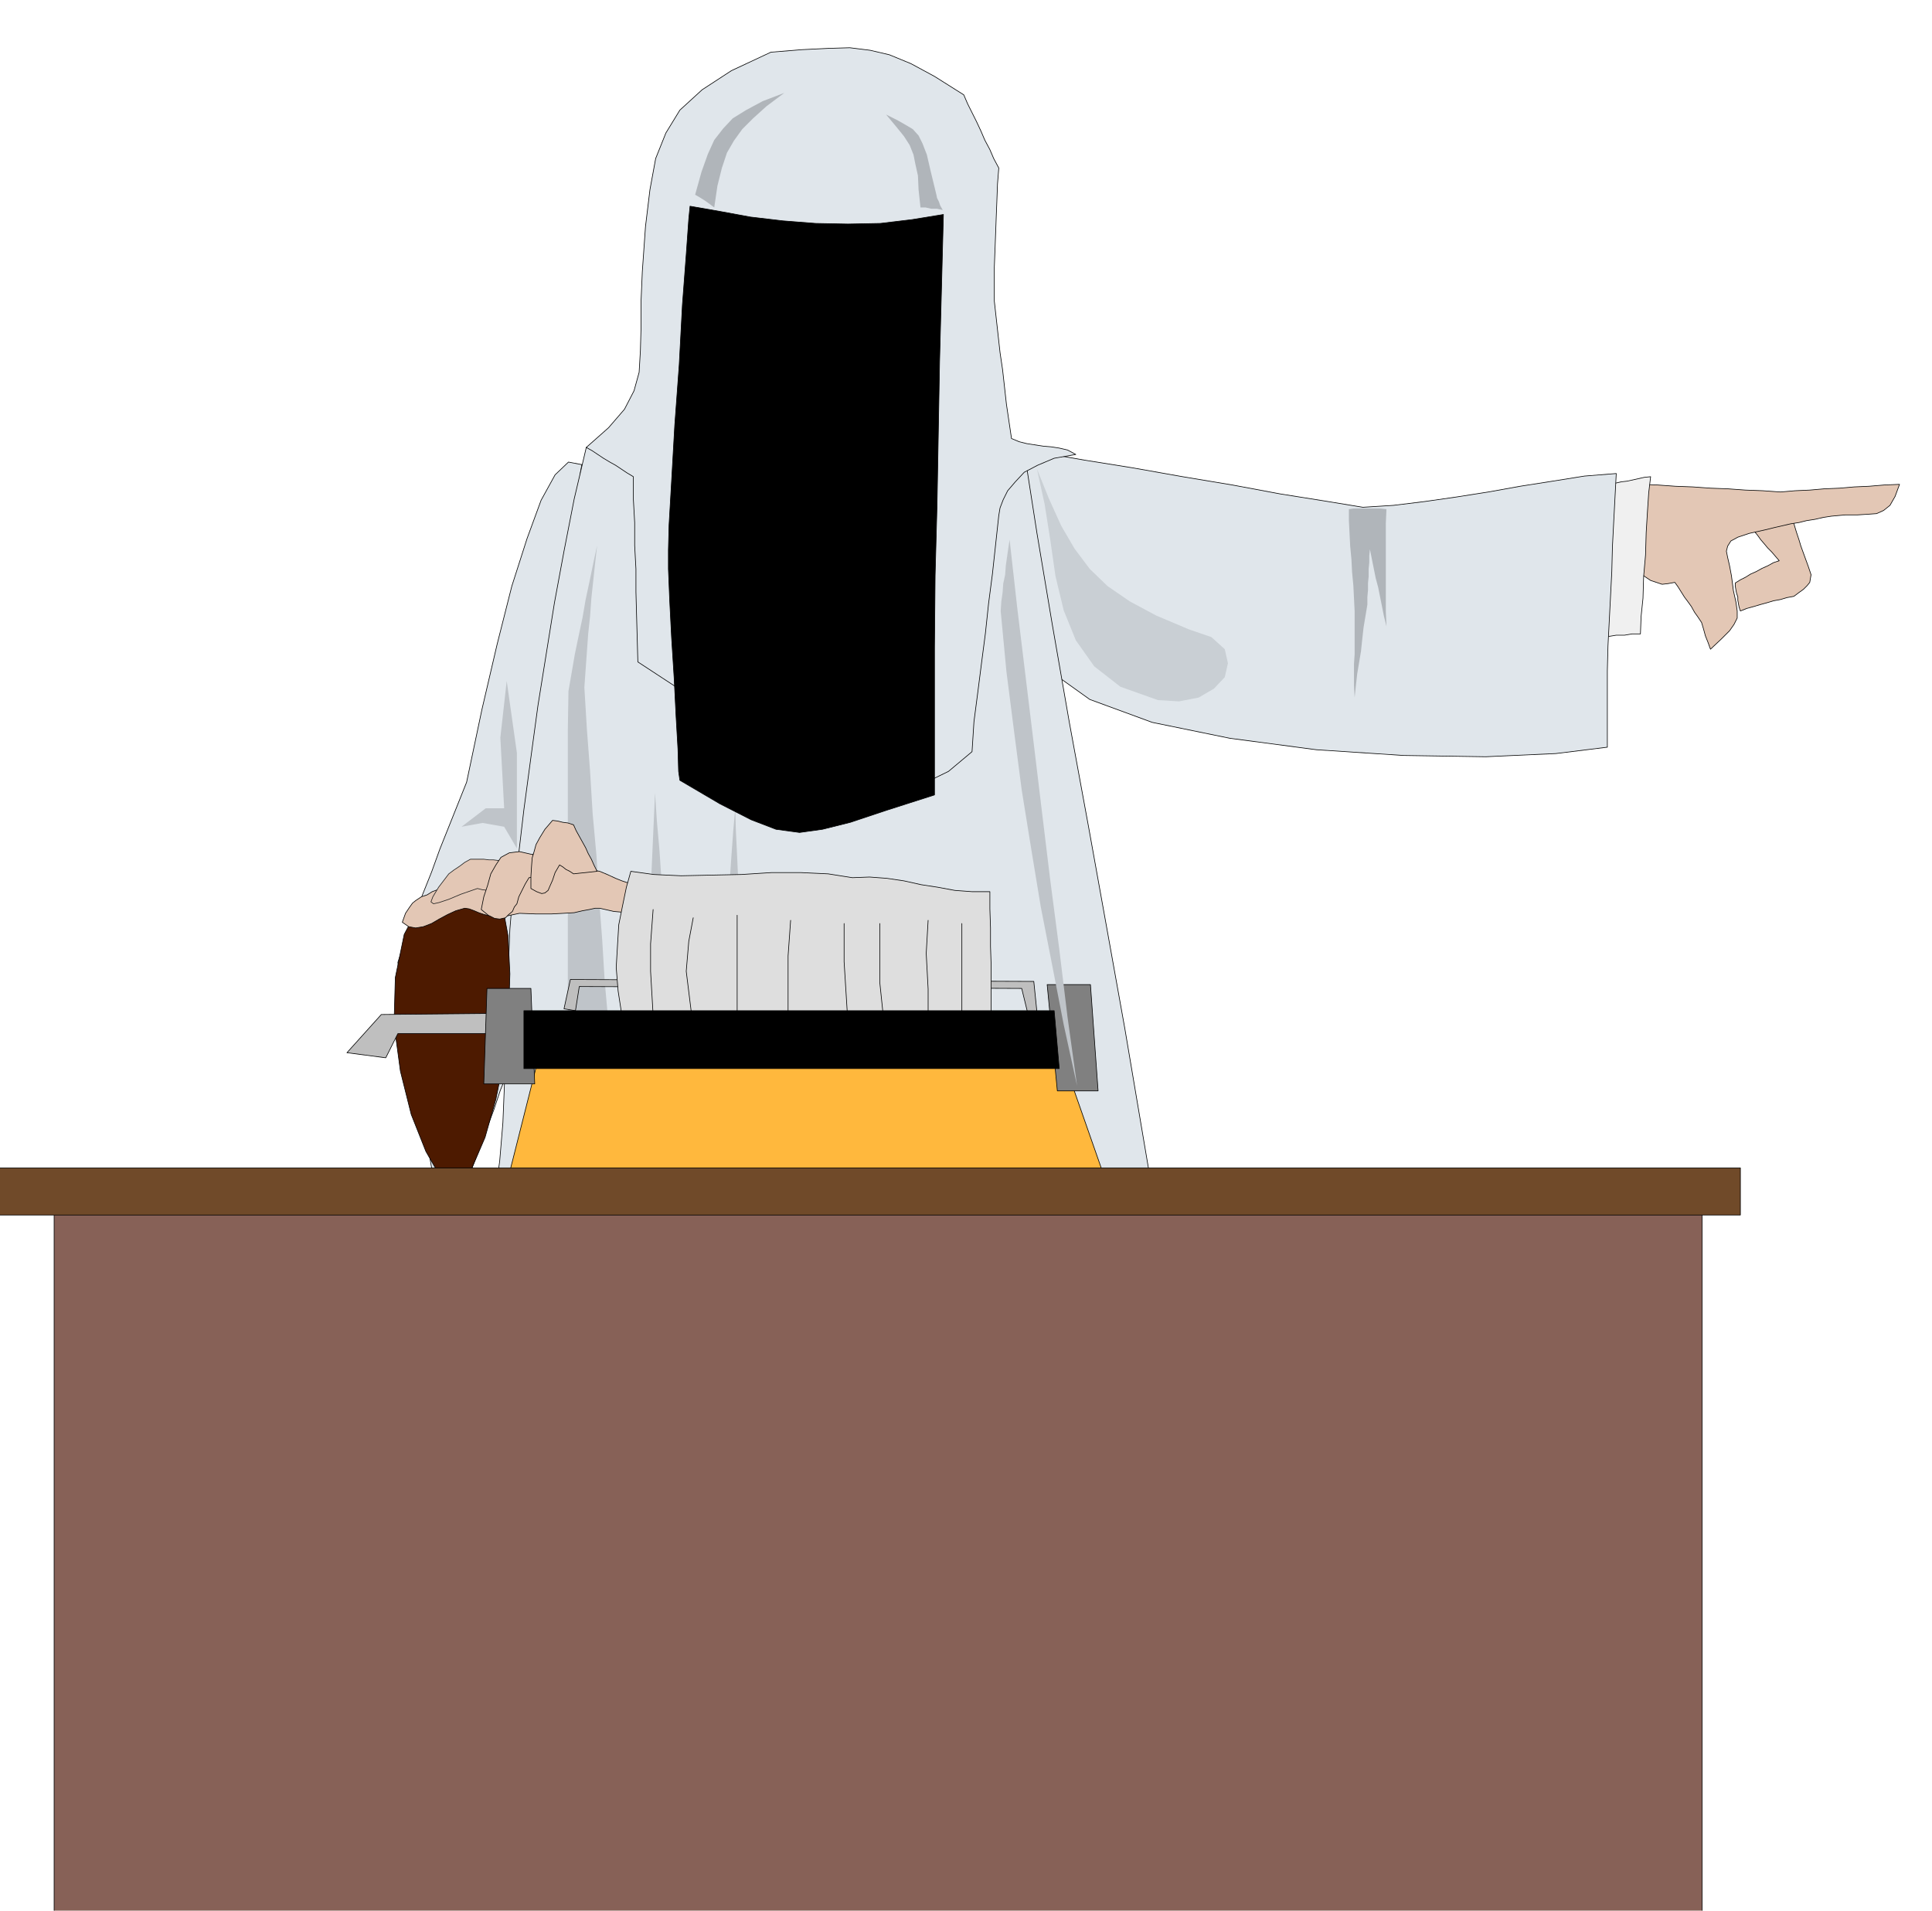
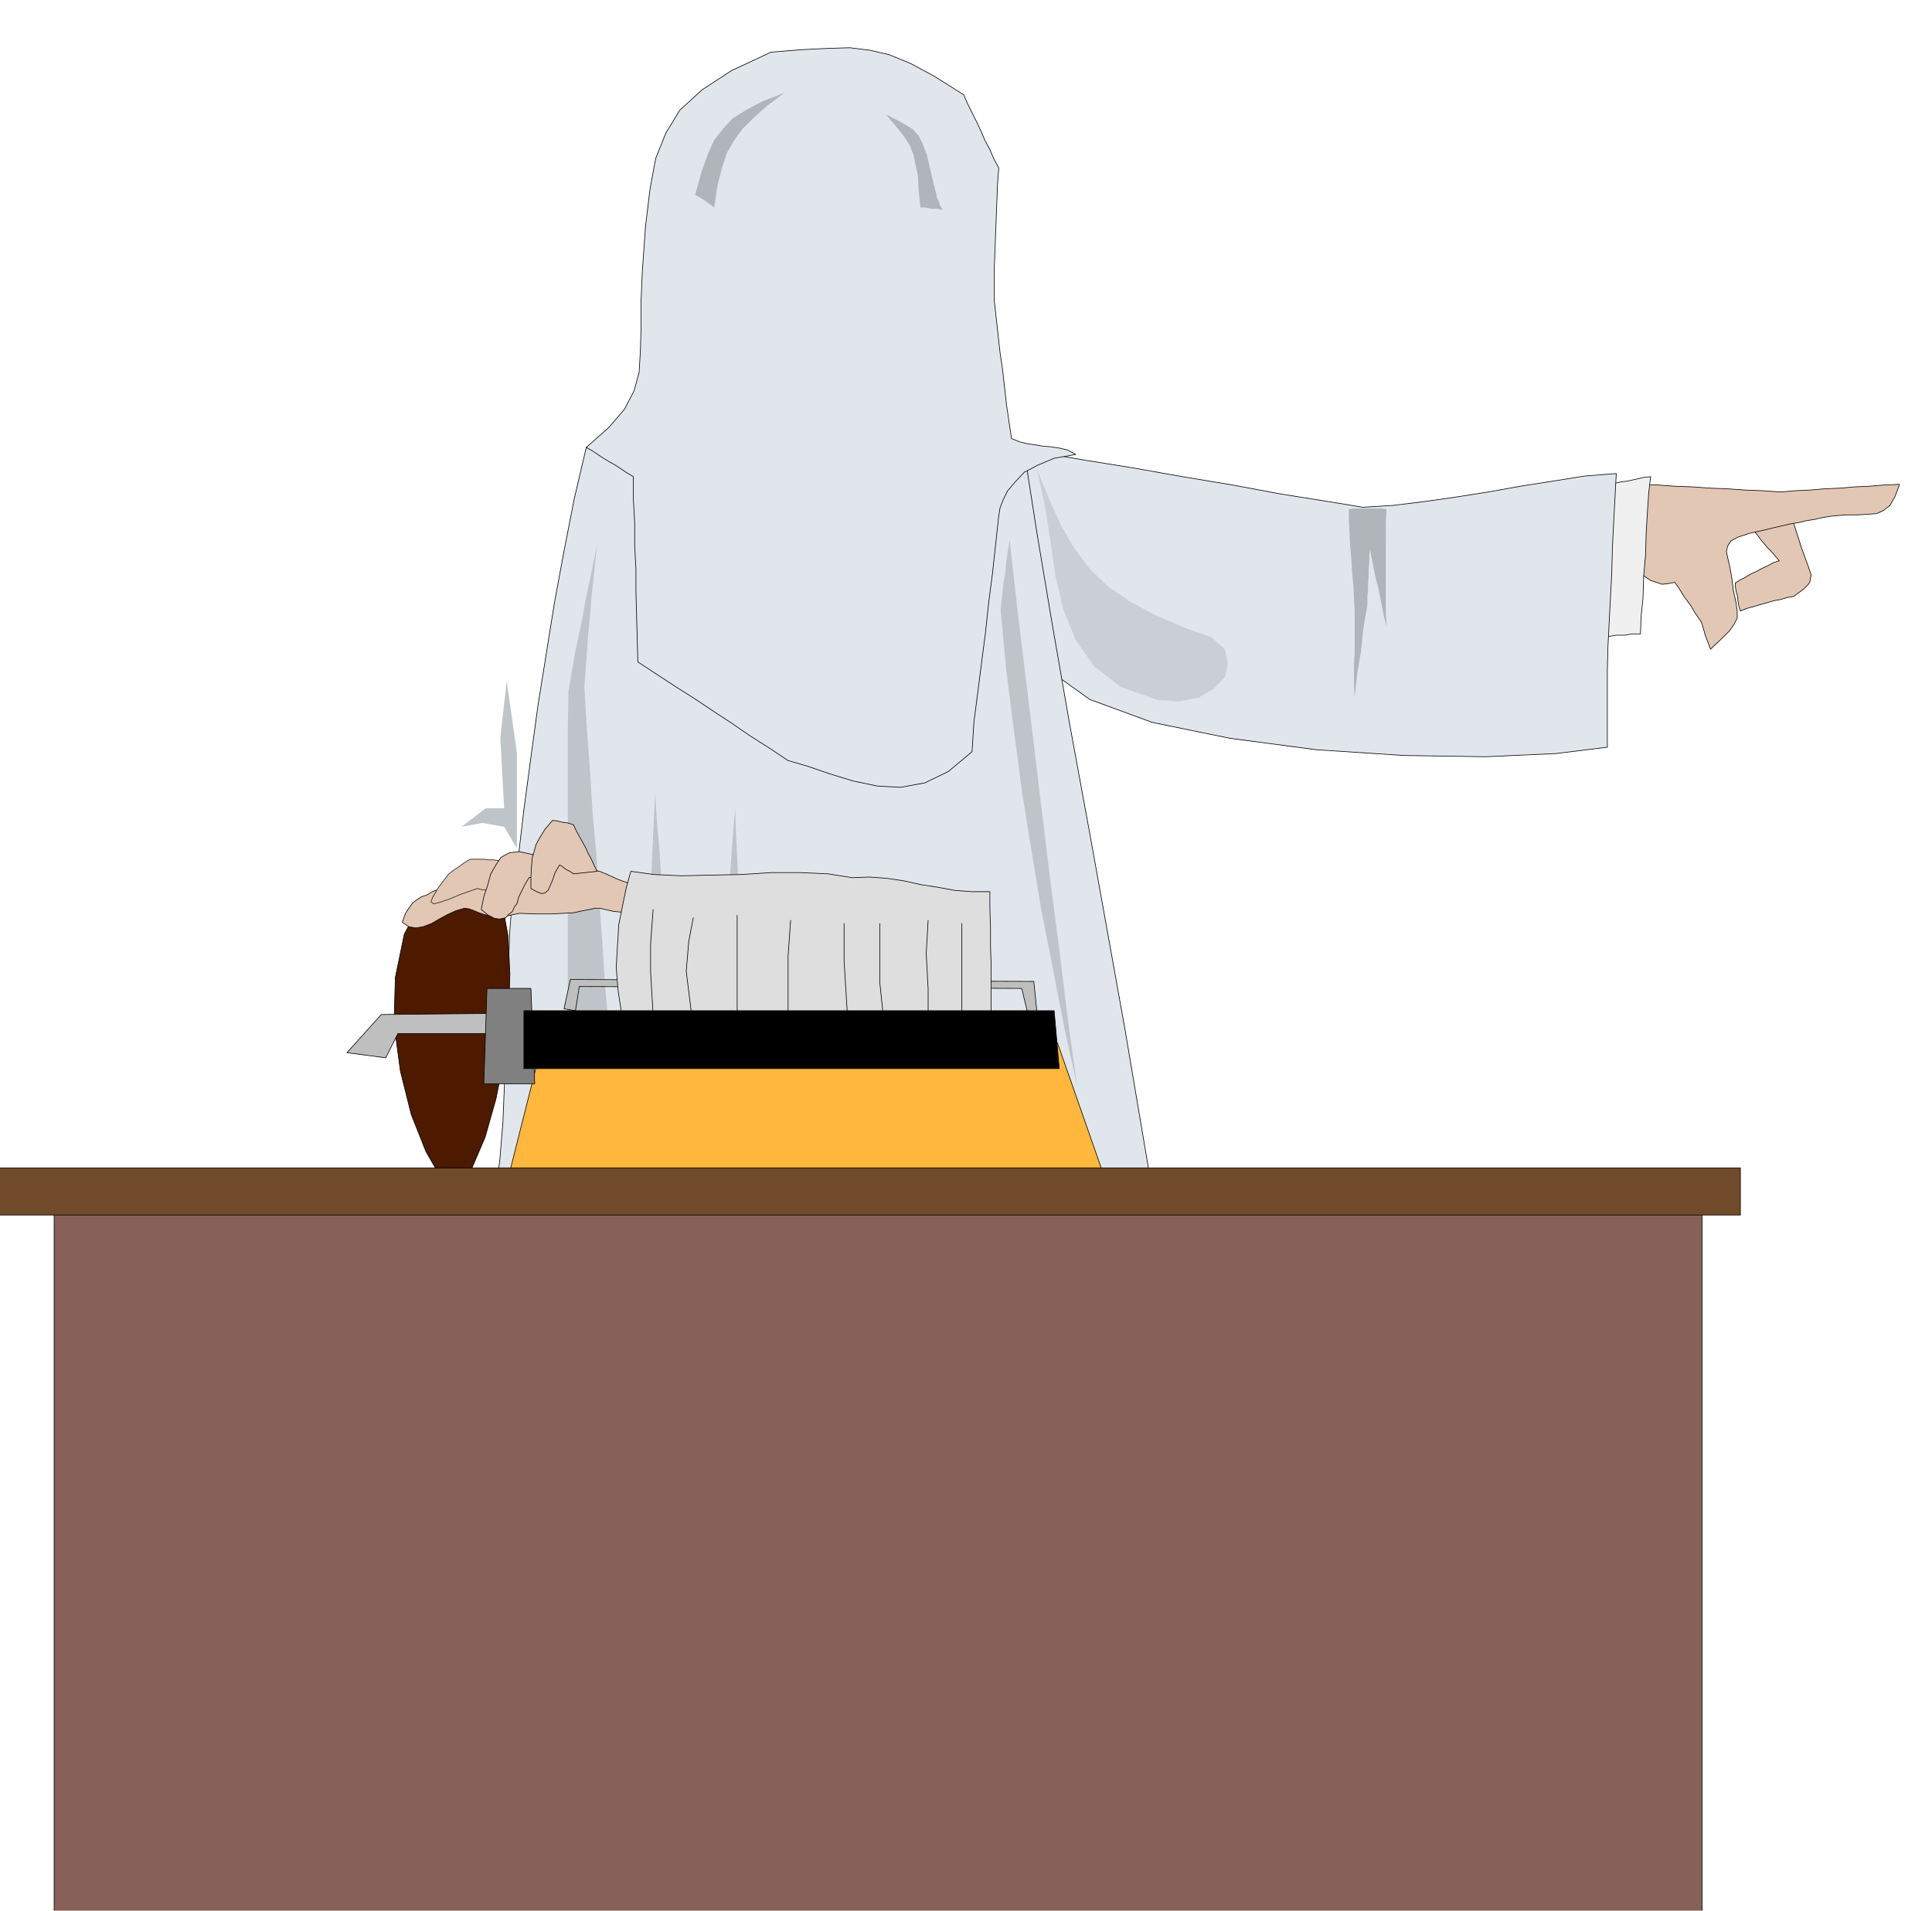
<svg xmlns="http://www.w3.org/2000/svg" fill-rule="evenodd" height="485.069" preserveAspectRatio="none" stroke-linecap="round" viewBox="0 0 3035 3002" width="490.455">
  <style>.pen0{stroke:#000;stroke-width:1;stroke-linejoin:round}.brush1{fill:#e3c7b5}.brush2{fill:#e0e6eb}.brush4{fill:#bfc4c9}.pen1{stroke:none}.brush5{fill:#bfbfbf}.brush6{fill:#000}.brush9{fill:gray}.brush12{fill:#b0b5ba}</style>
  <path class="pen0 brush1" d="m2751 829 5 6 5 6 5 7 6 7 5 6 6 6 6 7 6 7-9 3-9 5-9 4-9 5-9 4-8 5-8 4-8 5v5l1 6 1 5 2 6v5l1 6 1 5 2 6 10-4 11-3 10-3 11-3 10-3 11-2 10-3 11-2 8-6 7-5 6-6 4-5 1-6 1-6-2-6-2-6-4-11-4-11-4-11-3-10-4-12-3-10-3-11-3-10-9 2-7 3-9 3-7 3-8 3-7 3-8 3-7 4z" />
  <path class="pen0 brush1" d="m2577 761 27 1 28 2 27 1 28 2 27 1 28 2 27 1 28 2 23-2 23-1 23-2 24-1 23-2 23-1 24-2 24-1-7 19-8 14-10 8-11 5-14 1-16 1h-19l-22 2-13 2-13 3-13 2-12 3-13 2-13 3-13 3-12 3-27 6-18 6-11 6-5 8-2 8 2 10 3 13 3 16 3 23 4 18 2 14v11l-5 10-7 10-13 13-17 16-4-11-4-10-3-11-3-10-6-9-5-7-5-9-5-7-6-8-5-8-5-8-5-7-11 2-9 1-9-3-9-3-9-6-8-6-9-8-8-7 2-18 2-15 2-15 3-14 1-15 3-15 2-16 3-16z" />
-   <path class="pen0 brush2" d="m914 730-21-4-21 20-22 40-22 60-24 75-23 91-24 103-24 114-14 35-14 35-14 35-13 36-14 35-13 35-14 36-12 36 6 40 7 40 6 40 7 41 6 40 7 41 7 40 7 41 6 3 7 3 7 3 7 4 7 3 7 3 7 3 7 4 10-30 11-29 11-30 11-29 10-30 12-29 10-29 12-29 3-60 3-60 3-60 4-60 3-60 4-59 3-60 4-59 2-20 9-49 11-70 14-78 12-79 11-66 6-45 2-11z" />
  <path class="pen0" style="fill:#f0f0f0" d="m2520 763 9-2 9-2 9-2 9-1 9-2 9-2 9-2 10-1-3 25-2 30-2 33-1 35-3 34-1 34-3 29-1 27h-13l-12 2h-13l-12 2h-13l-13 1-13 1-12 1 2-11 6-27 8-38 10-44 8-45 8-38 3-27-1-10z" />
  <path class="pen0 brush2" d="m1575 703 60 8 69 12 75 12 79 14 78 13 75 14 69 11 61 10 48-3 49-6 49-7 51-8 50-9 51-8 50-8 50-4-2 38-2 38-2 39-1 39-2 39-2 39-2 39-1 39v120l-81 10-110 5-129-2-137-9-136-18-122-25-98-36-63-45-13-42-10-44-8-46-6-45-8-46-7-45-10-43-12-40z" />
  <path class="pen0 brush2" d="m921 703-19 81-16 82-15 81-13 81-13 81-11 81-11 82-10 85-7 42-5 61-3 73-2 79-3 78-3 74-5 60-6 44 128 9 129 11 130 10 131 8 130 4 130-1 128-10 127-17-21-124-24-142-28-156-29-161-30-163-27-155-24-143-19-122-20-11-16-9-15-8-13-6-14-8-15-8-16-9-19-9-26 2-65 6-93 8-104 11-105 10-89 9-61 6-18 3z" />
  <path class="pen1 brush4" d="M892 1596v-449l1-61 5-29 5-29 6-29 6-28 5-29 6-28 6-29 6-28-3 27-3 28-3 28-2 28-3 28-2 28-2 28-2 28 4 66 5 66 4 66 6 66 4 66 5 66 4 66 6 67h59l1-46 2-46 1-45 3-45 1-46 2-45 2-45 2-45 3 45 4 45 3 45 4 46 3 45 4 45 4 46 4 46 9-1 9-1h18l9-1 9-1h19l3-36 3-41 3-45 3-46 3-48 3-44 3-41 3-34 1 35 2 41 2 45 2 48 1 46 2 46 2 41 2 37-35-1h-35l-35-1h-34l-36-2-34-2-35-4-33-3z" />
  <path class="pen0 brush5" d="m886 1585 10-46 728 3 5 49-14 3-10-41-695-3-6 38-18-3z" />
  <path class="pen0 brush2" d="m1211 82-62 29-46 30-35 32-22 36-16 40-9 49-7 58-5 71-2 47v41l-1 36-2 34-8 29-15 29-25 29-35 31 9 5 9 6 9 6 10 6 9 5 9 6 9 6 10 6v36l2 36v36l2 37v36l1 37 1 36 1 37 29 19 29 19 30 19 30 20 29 19 29 20 30 19 30 20 31 9 35 12 36 11 38 8 37 2 38-7 37-18 37-31 3-47 6-46 6-47 6-46 5-47 6-46 5-46 5-46 2-12 5-13 7-14 12-14 14-15 21-11 26-11 34-6-13-7-13-3-13-2-12-1-13-2-13-2-12-3-12-5-4-27-4-27-3-27-3-27-4-27-3-27-3-27-3-27v-53l1-26 1-26 1-27 1-25 1-27 2-25-8-15-6-14-8-15-6-14-7-15-7-14-7-14-6-14-46-29-37-20-34-14-30-7-32-4-34 1-41 2-49 4z" />
-   <path class="pen0 brush6" d="m1084 324 46 8 49 9 51 6 51 4 51 1 51-1 50-6 49-8-3 116-3 115-2 112-2 113-3 111-1 113v232l-75 24-57 19-44 11-36 5-37-5-39-15-49-25-63-37-2-14-1-35-3-52-3-60-4-63-3-59-2-49v-30l1-39 4-69 5-88 7-95 5-94 6-79 4-56 2-20z" />
  <path class="pen0" style="fill:#4d1a00" d="m666 1410-31 58-14 68-2 73 10 74 17 68 23 58 24 42 25 22 23-37 21-49 17-60 13-64 7-68 2-65-3-60-9-49-14-4-14-4-14-3-14-2-16-3-15 1h-18l-18 4z" />
  <path class="pen0 brush5" d="m908 1591-309 3-54 60 61 8 19-38h283v-11l1-5v-12l-1-4v-1z" />
  <path class="pen0" style="fill:#ffb83d" d="m852 1638-56 222 943 1-78-223H852z" />
  <path class="pen0 brush9" d="m765 1553-5 150h80l-6-150h-69z" />
  <path d="M1025 1631h1v1h-1z" />
  <path class="pen0 brush1" d="m942 1427 22 5 22 2h20l18-3 13-6 10-9 4-12-1-14-20 1h-16l-14-1-11-2-12-4-10-4-13-6-12-5-17-3-15-3-17-3-15-2-17-3-15-3-17-3-15-2-13 2-9 5-9 4-7 6-9 5-8 5-10 4-10 4-10 3-9 4-8 2-8 3-9 1-8 3-8 3-8 5-9 3-9 6-5 4-5 7-6 9-5 14 10 7 11 2 12-2 13-5 12-7 13-7 13-6 14-4 7 1 8 3 7 3 9 3 9 2 12 1 15-1 19-4 26 1h24l19-1 17-1 13-3 11-2 9-2h7z" />
  <path class="brush1" style="stroke:#1f1f1f;stroke-width:1;stroke-linejoin:round" d="m798 1354-8-1-7-1-8-1h-7l-8-1h-21l-9 5-8 6-9 6-8 6-16 21-9 15-3 8 4 3 9-2 15-5 19-8 26-9 8 2 10 1 9 1 9 3 7-7 7-5 6-6 7-5-4-5-6-9-6-9 1-3z" />
  <path class="pen0 brush1" d="m838 1343-22-5-16 2-13 7-8 12-8 14-5 18-6 18-4 20 11 9 10 5 8 1 9-2 5-5 6-5 3-7 4-5 3-11 5-10 5-10 6-10 10-1 10-2-2-2-1-5-3-6-2-7-3-7-2-5-1-2 1 1z" />
  <path class="pen0 brush1" d="m938 1369-5-10-4-9-5-9-4-9-5-9-5-9-5-9-4-9-9-3-8-1-8-2-8-1-12 14-8 13-6 11-3 11-3 10-1 13-1 16v19l9 5 8 3 5-1 5-4 3-7 4-9 4-12 7-12 5 3 5 4 6 3 6 4 9-1 10-1 9-1 9-1z" />
  <path class="pen0" style="fill:#dedede" d="m988 1638-11-42-6-39-3-37 2-34 2-33 6-30 6-29 7-25 36 5 43 2 46-1 49-1 47-3h46l43 2 38 6 27-1 27 2 27 4 27 6 26 4 27 5 27 2h28v27l1 30v29l1 30v88l2 29h-136l-72 1-71 2h-74l-74 1H988z" />
-   <path class="pen0 brush9" d="m1645 1547 16 167h64l-12-167h-68z" />
  <path class="pen0 brush6" d="M823 1588h833l8 91H823v-91z" />
  <path class="pen0" style="fill:#876157" d="M85 1882h2589v1134H85V1882z" />
  <path class="pen1 brush12" d="M2119 800v18l1 20 1 20 2 21 1 20 2 21 1 20 1 20v68l-1 15v34l1 19 2-19 2-18 3-18 3-18 2-19 2-18 3-18 3-18v-12l1-11v-11l1-10v-12l1-10v-11l1-10 3 15 3 15 3 15 4 15 3 15 3 15 3 15 4 16-1-23V822l1-22-9-1h-43l-7 1z" />
  <path class="pen1 brush4" d="m1586 848 12 107 13 107 13 107 13 108 13 107 14 107 13 107 15 108-21-96-18-93-18-92-15-91-15-93-12-92-12-94-9-95 1-15 2-14 1-14 3-14 1-14 2-14 2-14 2-13z" />
-   <path class="pen1 brush12" d="m1092 306 10-36 10-28 10-22 14-18 15-16 21-13 26-14 34-13-28 21-21 19-17 17-13 18-11 19-8 24-7 28-5 34-8-6-7-5-8-5-7-4zm354 20-3-28-1-22-4-18-3-15-6-15-9-14-13-16-15-18 18 9 14 8 10 6 9 10 6 12 7 18 6 26 9 37 1 5 3 6 2 6 4 7-9-2h-9l-9-2h-8z" />
+   <path class="pen1 brush12" d="m1092 306 10-36 10-28 10-22 14-18 15-16 21-13 26-14 34-13-28 21-21 19-17 17-13 18-11 19-8 24-7 28-5 34-8-6-7-5-8-5-7-4zm354 20-3-28-1-22-4-18-3-15-6-15-9-14-13-16-15-18 18 9 14 8 10 6 9 10 6 12 7 18 6 26 9 37 1 5 3 6 2 6 4 7-9-2h-9l-9-2z" />
  <path class="pen1 brush4" d="m812 1333-20-34-34-6-33 6 38-29h29l-6-111 10-89 16 113v150z" />
  <path class="pen1" style="fill:#c9cfd4" d="m1629 737 12 55 9 57 8 56 13 54 19 47 29 41 41 32 59 21 33 2 31-6 24-14 17-18 5-22-5-22-21-19-35-12-52-22-41-22-35-24-28-27-24-32-21-36-19-42-19-47z" />
  <path class="pen0" style="fill:#704a29" d="M-2 1835h2736v74H-2v-74z" />
  <path class="pen0" fill="none" d="m1026 1429-4 54v43l4 69m63-153-7 37-4 47 11 89m69-177v161m84-153-4 56v89m88-140v60l5 80m51-140v92l5 48m71-145-3 52 3 56v37m53-140v155" />
</svg>